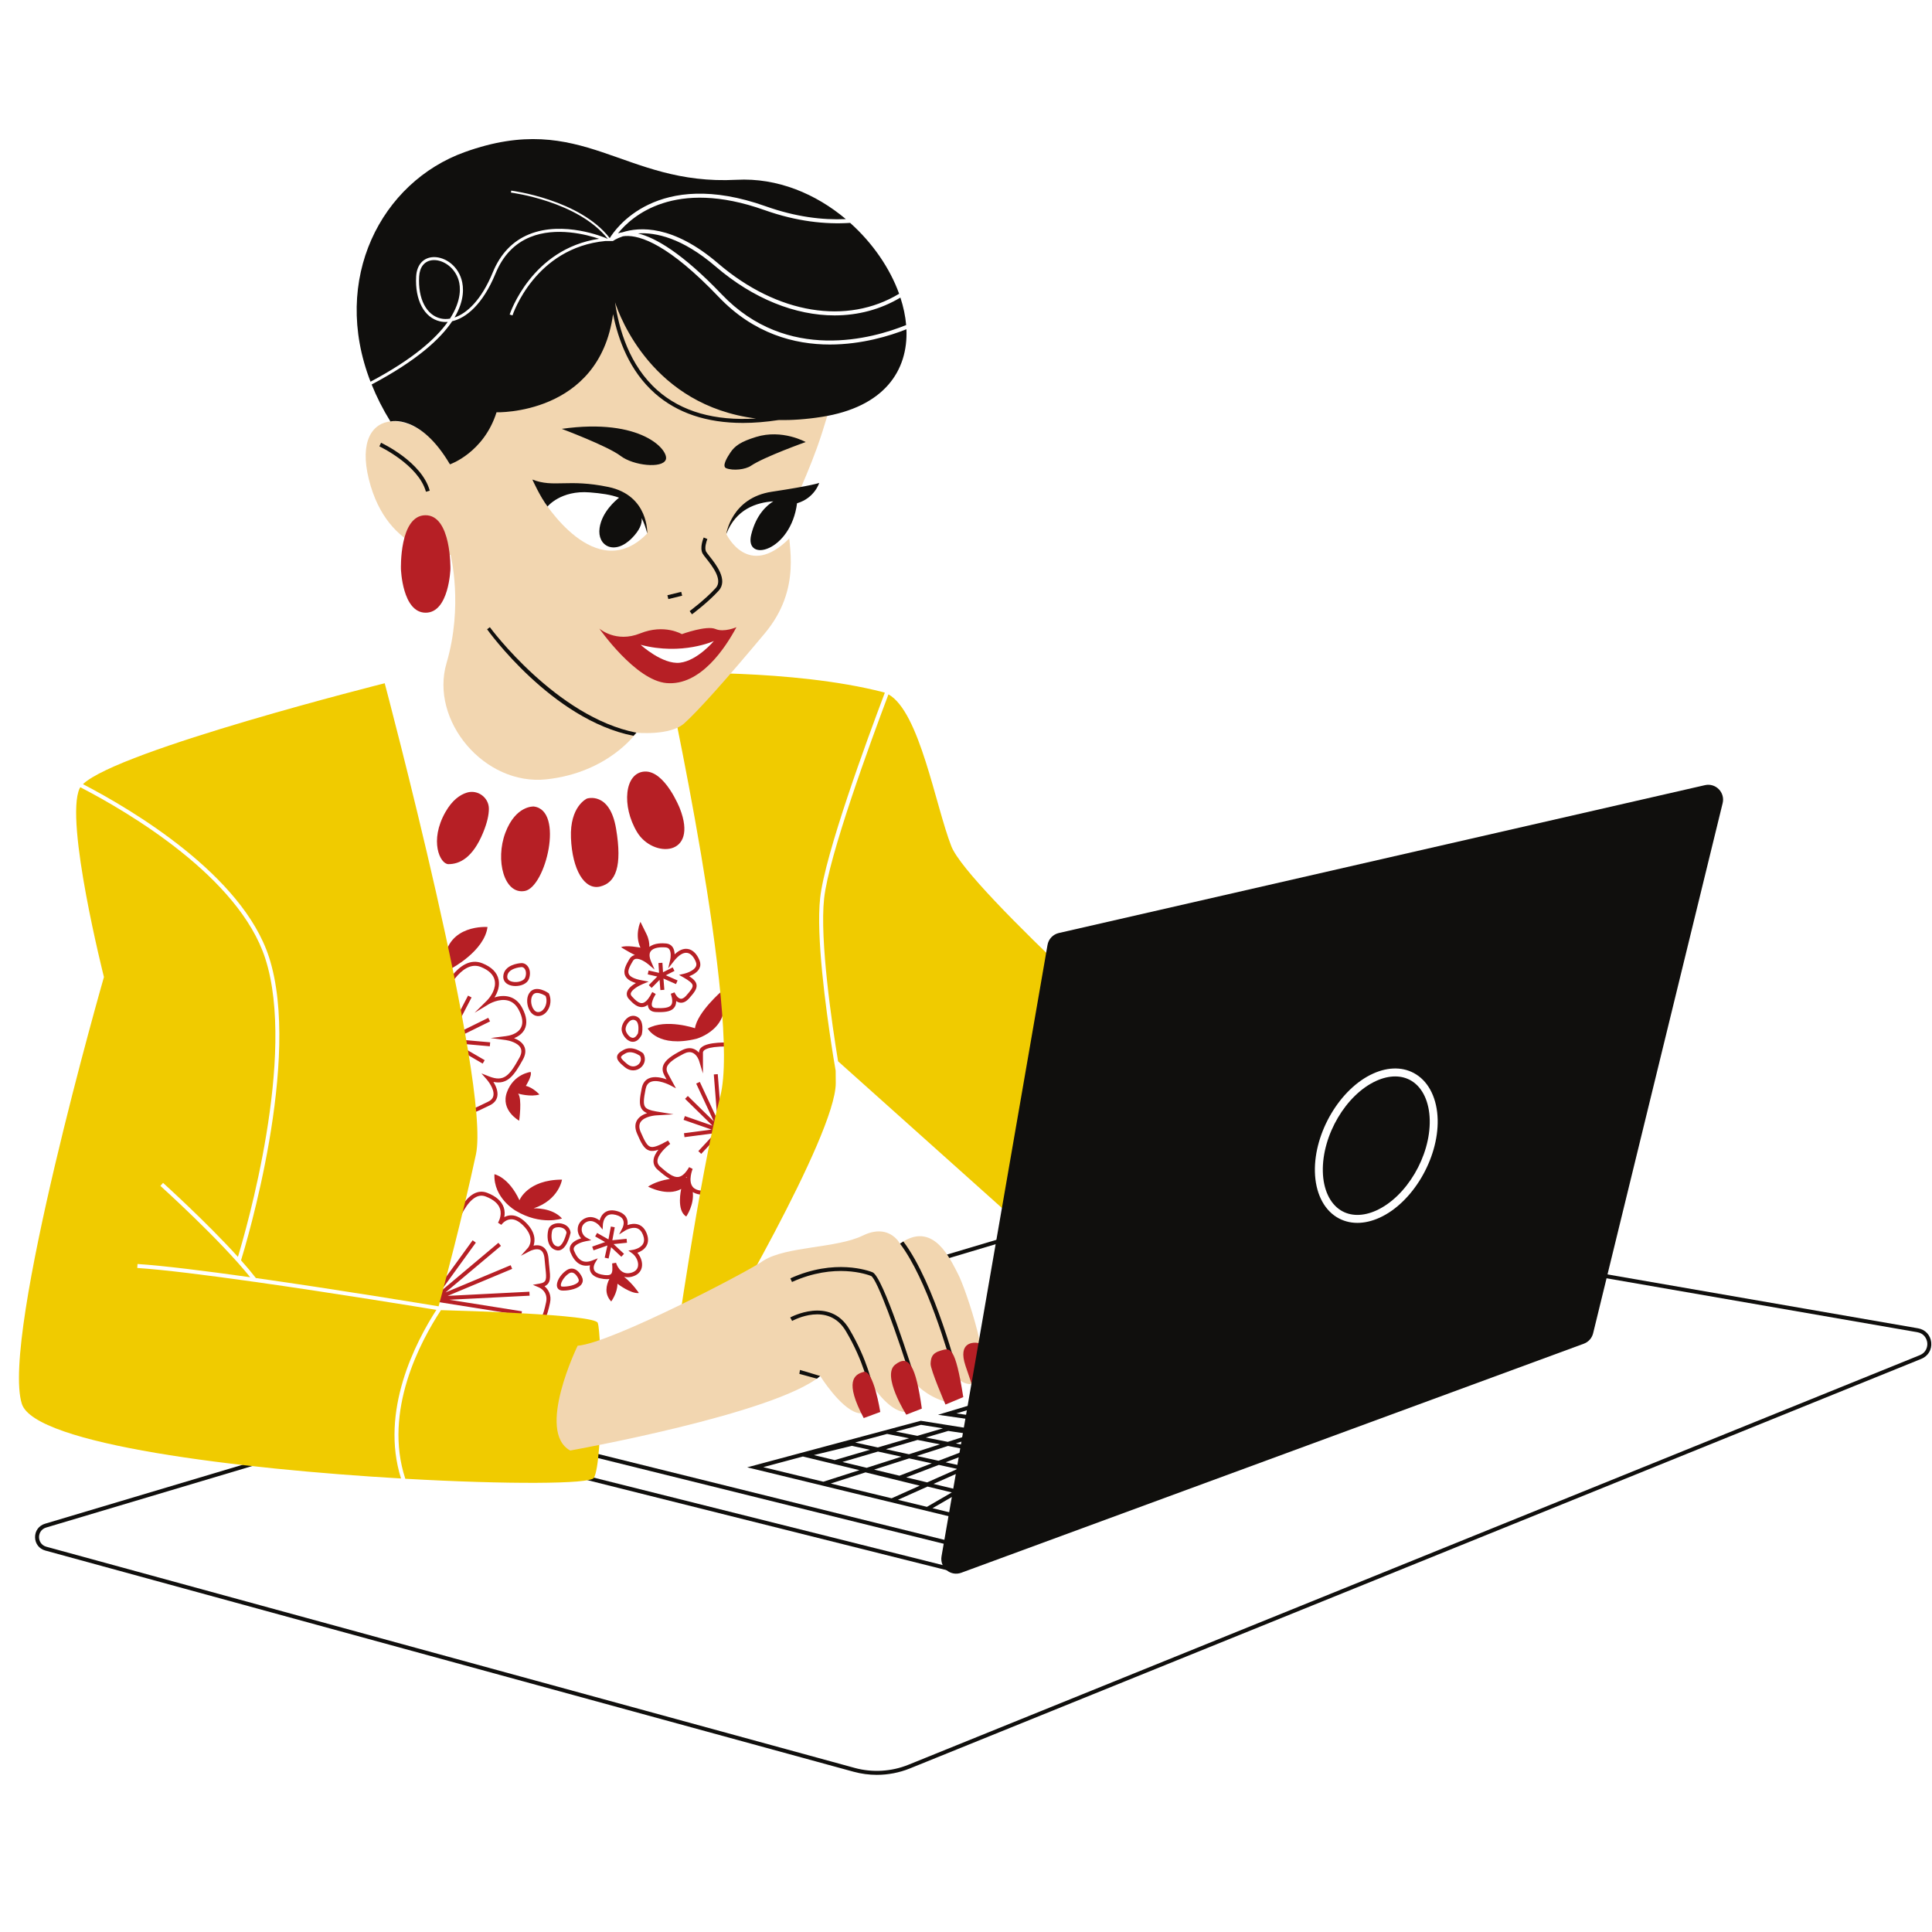
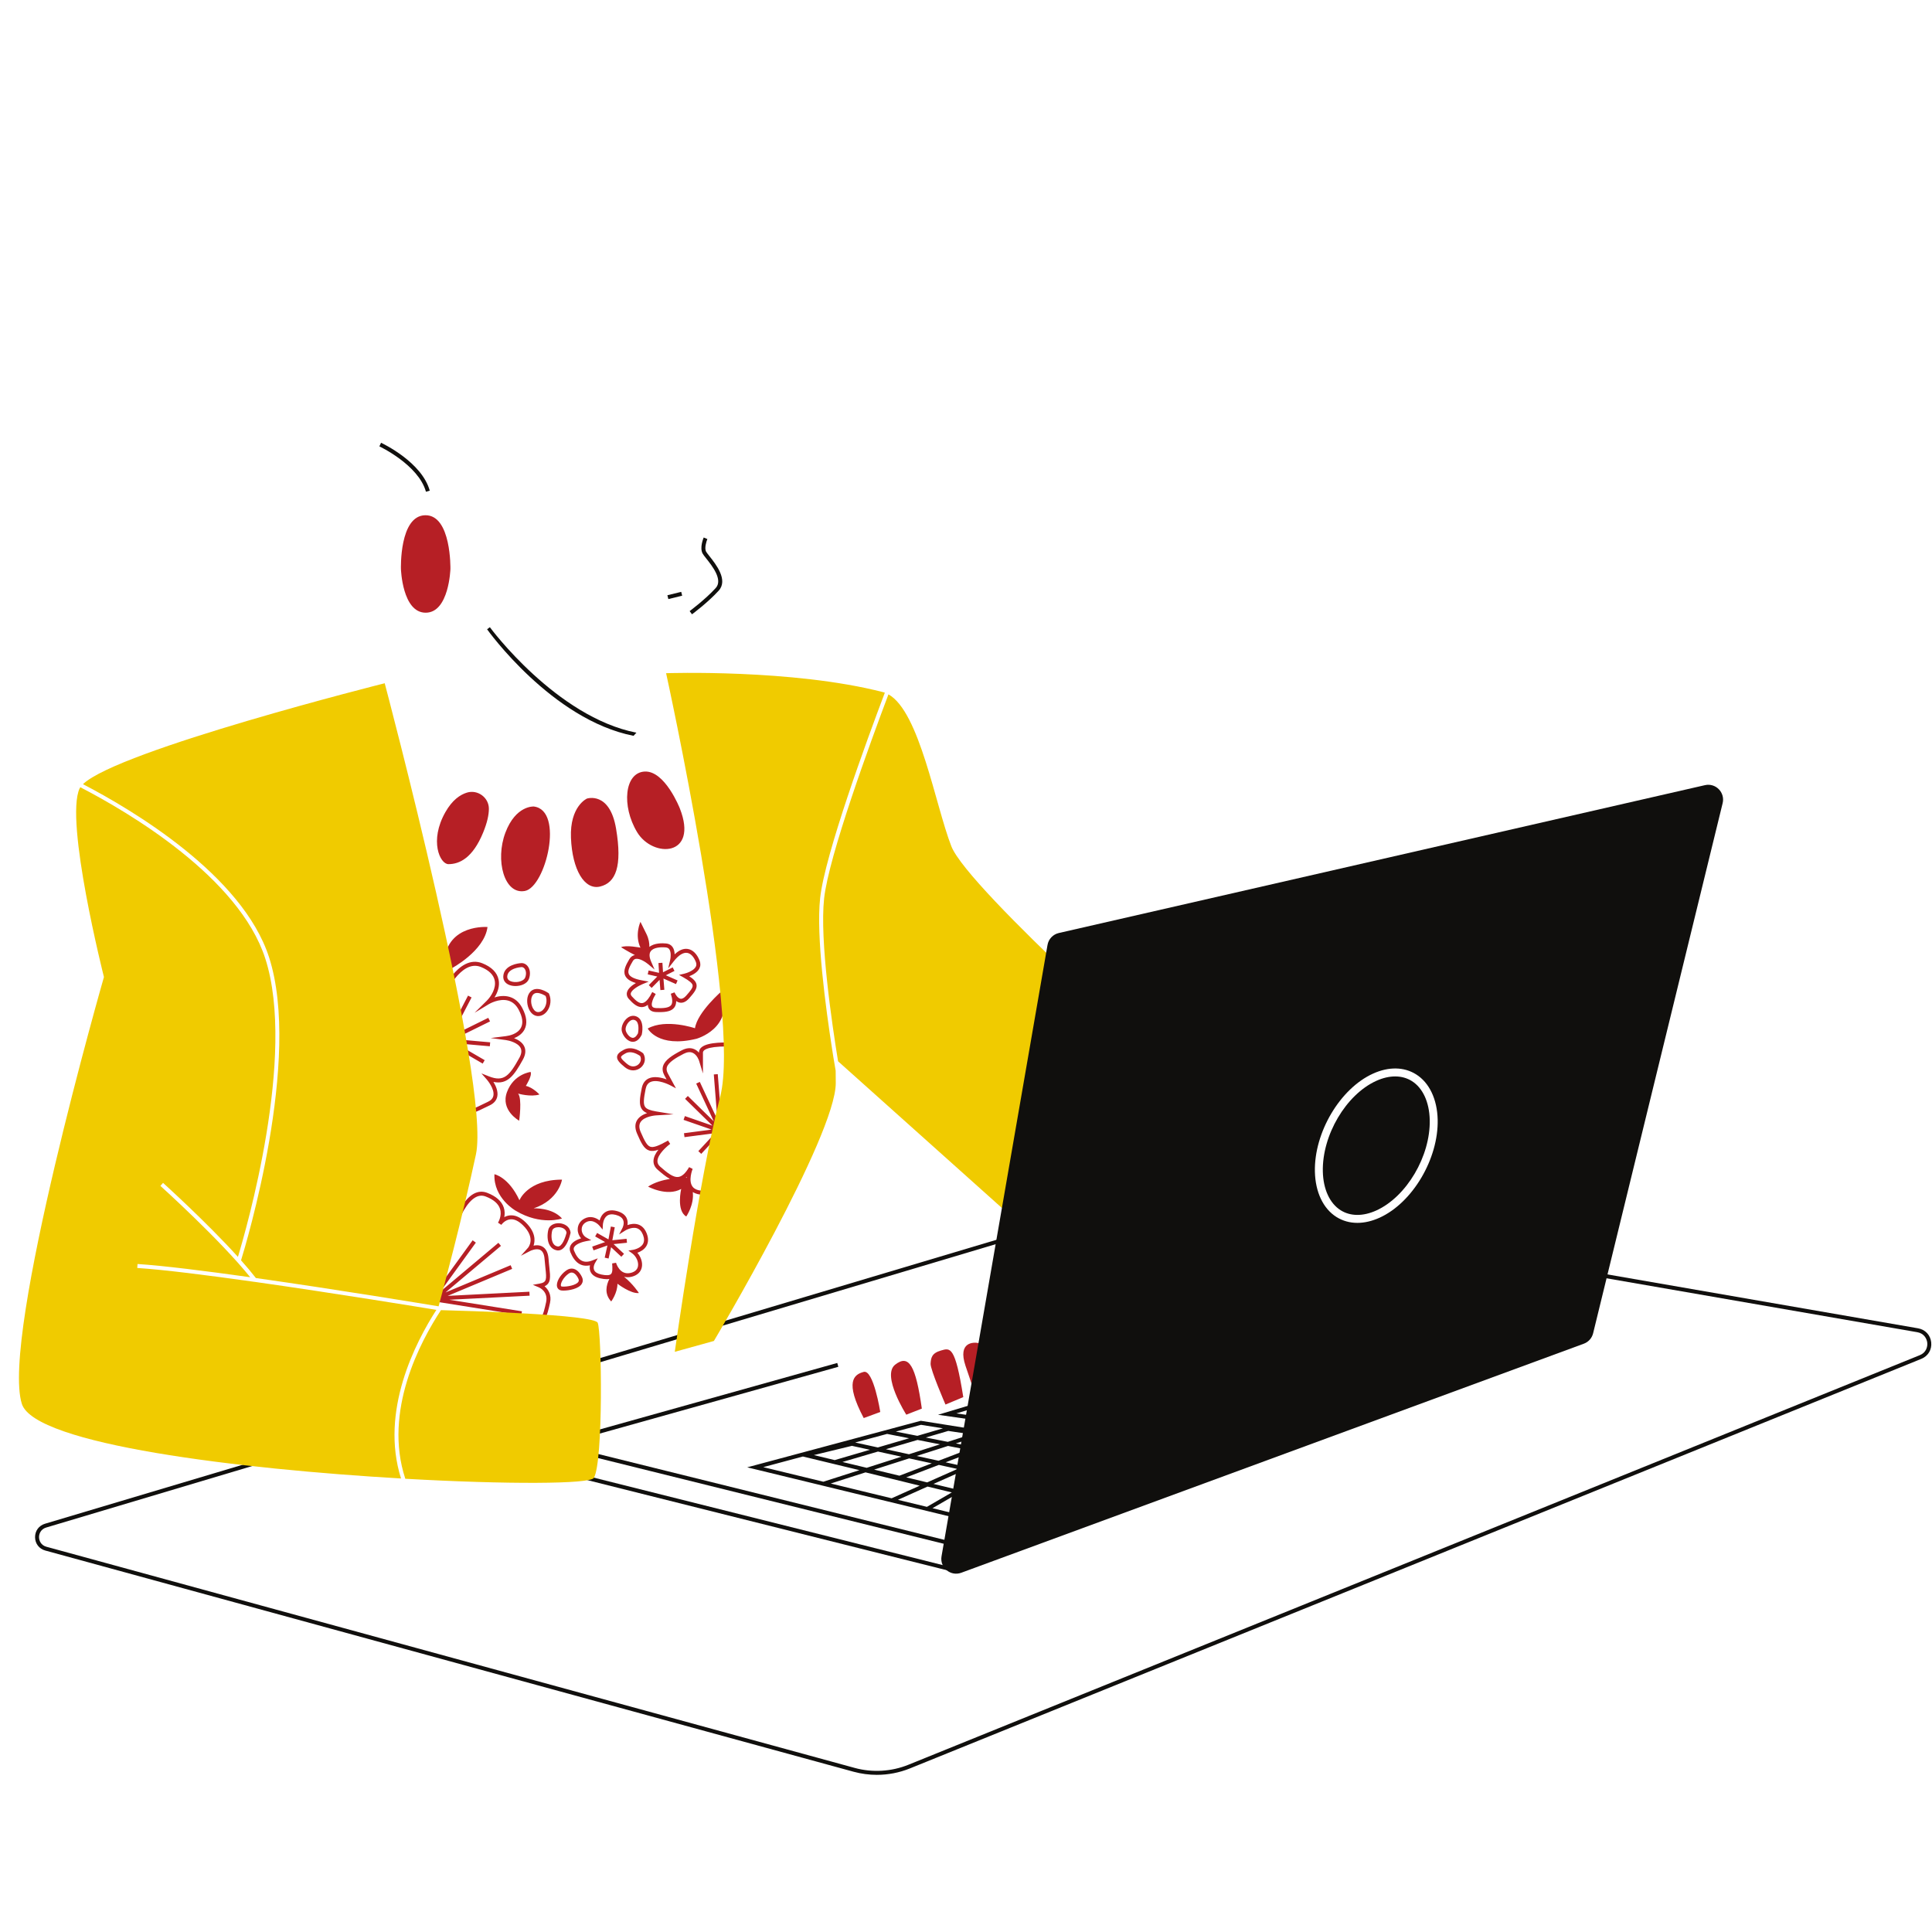
<svg xmlns="http://www.w3.org/2000/svg" width="810pt" height="810pt" viewBox="0 0 810 810">
  <defs>
    <clipPath id="clip1">
      <path d="M 14.609 500 L 809.707 500 L 809.707 744.078 L 14.609 744.078 Z M 14.609 500 " />
    </clipPath>
  </defs>
  <g id="surface1">
    <rect x="0" y="0" width="810" height="810" style="fill:rgb(100%,100%,100%);fill-opacity:1;stroke:none;" />
    <rect x="0" y="0" width="810" height="810" style="fill:rgb(100%,100%,100%);fill-opacity:1;stroke:none;" />
    <rect x="0" y="0" width="810" height="810" style="fill:rgb(100%,100%,100%);fill-opacity:1;stroke:none;" />
    <path style=" stroke:none;fill-rule:nonzero;fill:rgb(71.37%,12.16%,14.51%);fill-opacity:1;" d="M 223.168 422.148 C 223.422 422.773 224.156 424.23 225.469 424.32 C 226.457 424.375 227.406 423.84 228.121 422.82 C 228.996 421.562 229.516 419.484 228.762 417.566 C 228.219 417.227 226.621 416.297 225.195 416.297 C 224.566 416.297 223.969 416.477 223.512 416.984 C 222.559 418.066 222.406 420.289 223.168 422.148 Z M 222.27 415.879 C 224.938 412.887 229.711 416.188 229.91 416.328 L 230.098 416.465 L 230.191 416.672 C 231.199 418.93 230.926 421.715 229.488 423.77 C 228.492 425.191 227.102 425.992 225.633 425.992 C 225.543 425.992 225.449 425.992 225.359 425.988 C 223.773 425.875 222.414 424.707 221.629 422.781 C 220.797 420.746 220.641 417.715 222.27 415.879 Z M 212.66 409.375 C 212.57 410.898 213.98 411.426 214.84 411.605 C 217.07 412.09 219.676 411.23 220.191 409.844 C 220.84 408.109 220.457 406.75 219.879 406.059 C 219.676 405.82 219.273 405.449 218.715 405.449 C 218.637 405.449 218.559 405.457 218.473 405.469 L 218.383 405.48 C 218.332 405.48 212.891 405.879 212.66 409.375 Z M 211.004 409.277 C 211.309 404.465 217.57 403.867 218.234 403.816 C 219.309 403.648 220.398 404.082 221.16 404.992 C 222.27 406.328 222.5 408.414 221.75 410.43 C 221.023 412.387 218.531 413.402 216.133 413.402 C 215.574 413.402 215.016 413.352 214.496 413.238 C 212.18 412.746 210.879 411.262 211.004 409.277 Z M 222.465 449.418 C 222.465 449.418 215.359 450.227 212.547 457.871 C 209.734 465.52 217.668 469.859 217.668 469.859 C 217.668 469.859 218.977 460.578 217.215 458.496 C 217.215 458.496 222.473 460.031 226.16 458.867 C 226.16 458.867 223.391 455.855 220.457 455.27 C 220.457 455.27 223.184 451.023 222.465 449.418 Z M 189.199 406.066 C 189.199 406.066 203.066 398.781 204.391 388.656 C 204.391 388.656 187.656 387.305 186.273 402.906 C 184.895 418.508 189.199 406.066 189.199 406.066 Z M 186.543 435.312 L 186.895 435.344 L 196.23 417.414 L 197.707 418.184 L 189.289 434.352 L 204.711 426.734 L 205.453 428.23 L 190.398 435.656 L 205.512 436.996 L 205.359 438.656 L 191.02 437.387 L 203.207 444.48 L 202.371 445.918 L 189.918 438.668 L 196.562 449.094 L 195.164 449.984 L 187.07 437.301 L 186.715 437.477 C 187.598 448.418 189.133 459.641 191.621 462.113 C 195.766 466.23 197.305 465.477 201.883 463.227 C 202.668 462.84 203.527 462.418 204.484 461.977 C 205.84 461.359 206.609 460.527 206.844 459.426 C 207.473 456.48 204.137 452.652 204.105 452.613 L 201.832 450.023 L 205.027 451.285 C 211.305 453.75 213.605 450.961 217.746 443.492 C 218.648 441.859 218.82 440.469 218.254 439.344 C 217.156 437.164 213.438 436.23 212.098 436.055 L 205.707 435.207 L 212.102 434.402 C 213.547 434.219 217.043 433.504 218.422 430.852 C 219.418 428.938 219.094 426.414 217.465 423.348 C 216.387 421.309 214.906 420.023 213.051 419.504 C 209.234 418.441 205.047 420.941 205.004 420.965 L 198.965 424.613 L 203.988 419.66 C 205.973 417.707 208.059 414.285 207.414 411.082 C 206.926 408.66 204.965 406.75 201.598 405.402 C 193.246 402.074 186.473 416.965 185.727 418.672 C 185.816 422.586 186.062 428.789 186.543 435.312 Z M 183.73 435.066 L 184.836 435.164 C 184.27 427.156 184.094 420.18 184.062 418.527 L 184.055 418.352 L 184.125 418.188 C 184.438 417.434 191.883 399.719 202.215 403.855 C 206.141 405.422 208.438 407.746 209.039 410.75 C 209.574 413.375 208.688 416.016 207.316 418.176 C 209.055 417.641 211.297 417.293 213.496 417.902 C 215.809 418.539 217.637 420.113 218.938 422.566 C 220.836 426.148 221.16 429.191 219.906 431.617 C 219.074 433.211 217.543 434.469 215.527 435.254 C 217.129 435.879 218.891 436.914 219.742 438.598 C 220.566 440.242 220.387 442.16 219.195 444.301 C 215.594 450.805 212.812 454.867 206.863 453.586 C 207.871 455.227 208.938 457.594 208.477 459.773 C 208.129 461.398 207.02 462.645 205.18 463.492 C 204.234 463.926 203.391 464.344 202.609 464.723 C 200.328 465.848 198.547 466.719 196.734 466.719 C 194.875 466.719 192.969 465.801 190.453 463.297 C 187.32 460.188 185.707 447.043 184.879 435.734 Z M 275.57 409.414 L 272.016 413.012 L 273.199 414.184 L 276.527 410.812 L 276.867 415.105 L 278.531 414.977 L 278.16 410.262 L 283.414 412.582 L 284.082 411.062 L 279.16 408.891 L 282.777 407.062 L 282.027 405.578 L 277.973 407.629 L 277.723 403.652 L 276.066 403.75 L 276.301 407.629 L 276.281 407.613 L 276.301 407.875 L 271.93 406.879 L 271.562 408.5 Z M 274.43 406.488 L 271.723 404.215 C 270.871 403.496 268.285 401.715 266.562 402.008 C 266.016 402.105 265.613 402.406 265.301 402.953 C 264.129 404.969 262.977 406.957 263.629 408.367 C 264.18 409.57 266.055 410.461 269.18 411.027 L 271.977 411.535 L 269.352 412.621 C 267.641 413.324 264.801 414.988 264.469 416.457 C 264.41 416.73 264.391 417.16 264.902 417.727 C 266.566 419.555 267.938 420.711 269.293 420.551 C 270.34 420.406 271.445 419.391 272.582 417.539 C 272.984 416.691 273.383 416.074 273.484 415.914 L 274.922 416.738 C 274.629 417.324 274.336 417.855 274.043 418.34 C 273.445 419.625 273.012 421.109 273.426 421.91 C 273.66 422.363 274.246 422.609 275.168 422.645 C 277.836 422.742 280.434 422.648 281.379 421.395 C 282.035 420.523 281.988 418.918 281.234 416.629 L 282.797 416.051 C 283.074 416.719 284.062 418.516 285.305 418.723 C 286.02 418.84 286.82 418.41 287.68 417.449 C 289.598 415.289 290.539 414.02 290.383 413.09 C 290.238 412.219 289.09 411.238 286.547 409.785 L 284.668 408.727 L 286.77 408.25 C 287.84 408.012 290.805 407.016 291.695 405.344 C 292.027 404.727 292.043 404.062 291.75 403.32 C 290.883 401.105 289.543 399.707 288.082 399.492 C 286.398 399.258 284.465 400.48 282.457 403.051 L 280.148 406 L 280.996 402.348 C 281.176 401.539 281.469 399.188 280.605 397.984 C 280.281 397.527 279.805 397.281 279.156 397.215 C 276.82 396.98 273.934 397.281 272.828 398.797 C 272.105 399.785 272.172 401.285 273.023 403.242 Z M 266.176 400.402 C 263.309 398.984 260.379 397.125 260.379 397.125 C 262.426 396.098 268.512 397.312 268.512 397.312 C 265.969 391.934 268.512 386.492 268.512 386.492 C 268.512 386.492 268.512 386.492 271.008 391.551 C 272.023 393.605 272.289 395.492 272.258 397.008 C 274.336 395.297 277.789 395.406 279.316 395.559 C 280.441 395.668 281.352 396.176 281.957 397.012 C 282.602 397.91 282.816 399.074 282.848 400.117 C 284.699 398.348 286.539 397.578 288.32 397.848 C 290.395 398.145 292.211 399.922 293.301 402.711 C 293.77 403.922 293.727 405.07 293.164 406.125 C 292.312 407.73 290.41 408.738 288.965 409.297 C 290.715 410.43 291.809 411.496 292.027 412.816 C 292.32 414.574 290.988 416.23 288.922 418.555 C 287.652 419.977 286.344 420.59 285.02 420.359 C 284.445 420.262 283.941 420.016 283.496 419.699 C 283.496 420.797 283.238 421.695 282.703 422.398 C 281.559 423.926 279.402 424.336 276.504 424.336 C 276.055 424.336 275.59 424.328 275.109 424.309 C 273.543 424.258 272.477 423.703 271.945 422.676 C 271.723 422.246 271.625 421.773 271.605 421.277 C 270.93 421.797 270.242 422.105 269.512 422.195 C 267.23 422.527 265.301 420.633 263.676 418.852 C 262.711 417.797 262.691 416.77 262.844 416.094 C 263.219 414.422 265.066 413.031 266.602 412.141 C 264.219 411.438 262.746 410.422 262.121 409.07 C 261.105 406.871 262.543 404.387 263.812 402.203 C 264.395 401.188 265.203 400.598 266.176 400.402 Z M 260.363 443.176 C 260.293 443.938 262.379 445.621 263.062 446.172 C 264.844 447.609 266.621 447.148 267.594 446.309 C 268.52 445.527 269.09 444.133 268.375 442.719 C 267.887 442.367 266.059 441.152 264.141 441.152 C 263.523 441.152 262.902 441.277 262.301 441.602 C 261.055 442.27 260.398 442.805 260.363 443.176 Z M 258.707 443.02 C 258.816 441.824 259.91 440.996 261.516 440.133 C 265.227 438.137 269.371 441.367 269.539 441.512 L 269.746 441.75 C 270.871 443.734 270.441 446.074 268.676 447.578 C 267.84 448.285 266.703 448.762 265.461 448.762 C 264.352 448.762 263.152 448.383 262.016 447.469 C 259.824 445.699 258.578 444.398 258.707 443.02 Z M 266.273 427.734 C 266.016 427.605 265.742 427.547 265.469 427.547 C 265.027 427.547 264.578 427.711 264.121 428.043 C 262.992 428.875 262.133 430.637 262.297 431.809 C 262.445 432.945 263.754 434.871 265.07 435.098 C 265.922 435.246 266.738 434.621 267.473 433.246 C 267.594 432.574 268.258 428.652 266.273 427.734 Z M 269.078 433.711 L 269.004 433.906 C 267.816 436.203 266.43 436.781 265.34 436.781 C 265.145 436.781 264.961 436.762 264.785 436.738 C 262.562 436.348 260.879 433.73 260.645 432.027 C 260.402 430.246 261.504 427.906 263.141 426.703 C 264.355 425.805 265.723 425.637 266.984 426.219 C 270.383 427.812 269.129 433.473 269.078 433.711 Z M 271.562 431.207 C 271.562 431.207 275.824 439.453 291.969 435.516 C 291.969 435.516 307.691 431.234 302.75 415.391 C 302.75 415.391 292.379 424.309 291.371 431.09 C 291.371 431.09 279.238 426.949 271.562 431.207 Z M 302.742 473.344 L 300.922 450.336 L 299.266 450.465 L 300.762 469.418 L 293.395 453.594 L 291.887 454.297 L 299.27 470.156 L 288.379 459.492 L 287.215 460.684 L 298.719 471.945 L 287.141 467.926 L 286.594 469.508 L 298.355 473.586 L 286.762 475.102 L 286.977 476.754 L 299.773 475.074 L 292.777 482.625 L 293.996 483.758 L 301.98 475.145 L 304.637 477.746 L 303.191 474.633 L 305.559 474.32 Z M 307.93 456.512 L 307.918 456.391 C 307.812 447.148 306.391 438.719 304.926 438.719 C 295.707 438.719 294.715 440.516 294.715 441.289 L 294.715 450.055 L 293.082 444.723 C 293.074 444.695 292.289 442.18 290.363 441.375 C 289.305 440.926 288.043 441.074 286.613 441.816 C 283.336 443.512 280.223 445.375 279.59 447.43 C 279.352 448.227 279.48 449.082 279.992 450.031 L 283.395 456.285 L 280.957 454.992 C 280.902 454.965 275.676 452.227 272.66 453.66 C 271.621 454.152 270.977 455.098 270.684 456.547 C 269.875 460.578 269.625 462.848 270.461 464.062 C 271.086 464.969 272.473 465.535 275.105 465.977 L 282.387 467.191 L 275.02 467.629 C 274.969 467.629 270.09 467.945 268.523 470.496 C 267.867 471.57 267.898 472.961 268.621 474.625 C 270.305 478.5 271.289 480.309 272.641 480.766 C 273.953 481.199 275.969 480.504 280.086 478.184 L 280.98 479.582 C 279.539 480.629 275.766 483.938 275.637 486.691 C 275.598 487.621 275.977 488.414 276.789 489.121 C 279.562 491.535 282.184 493.797 284.512 493.426 C 286.008 493.18 287.449 491.84 288.914 489.328 L 290.395 490.07 C 290.375 490.117 288.34 495.094 290.473 497.648 C 291.879 499.324 294.973 499.691 299.441 498.715 C 314.012 495.52 307.996 456.902 307.93 456.512 Z M 287.859 493.895 C 287.867 493.727 287.879 493.562 287.895 493.406 C 287.777 493.52 287.66 493.602 287.535 493.699 C 287.645 493.707 287.719 493.707 287.719 493.707 C 287.77 493.766 287.809 493.832 287.859 493.895 Z M 299.797 500.34 C 298.043 500.723 296.477 500.918 295.098 500.918 C 293.172 500.918 291.633 500.523 290.453 499.781 C 291.078 505.191 287.719 510.016 287.719 510.016 C 283.473 507.559 285.59 498.48 285.59 498.48 C 279.641 501.805 271.711 497.492 271.711 497.492 C 274.41 495.703 277.855 494.762 280.863 494.258 C 279.156 493.363 277.453 491.906 275.695 490.375 C 274.492 489.328 273.914 488.062 273.98 486.617 C 274.051 485 274.953 483.391 276.047 482.02 C 274.492 482.574 273.23 482.715 272.113 482.34 C 269.98 481.625 268.797 479.199 267.102 475.289 C 266.145 473.09 266.152 471.184 267.105 469.625 C 268.043 468.102 269.727 467.211 271.293 466.691 C 270.273 466.254 269.578 465.715 269.098 465.012 C 267.797 463.129 268.238 460.305 269.051 456.223 C 269.449 454.242 270.422 452.871 271.949 452.148 C 274.285 451.051 277.379 451.785 279.461 452.535 L 278.531 450.828 C 277.801 449.484 277.621 448.176 277.996 446.941 C 278.766 444.441 281.691 442.5 285.844 440.34 C 287.742 439.359 289.484 439.188 291.02 439.84 C 291.852 440.195 292.523 440.75 293.047 441.348 L 293.047 441.289 C 293.047 437.496 299.828 437.055 304.926 437.055 C 308.918 437.055 309.516 450.473 309.582 456.312 C 309.961 458.688 315.727 496.848 299.797 500.34 Z M 233.781 522.574 C 235.586 522.902 237.043 518.895 237.531 516.789 C 237.277 515.238 235.723 514.594 234.438 514.52 C 234.34 514.512 234.246 514.504 234.148 514.504 C 233 514.504 231.75 514.941 231.504 515.961 C 230.996 518.051 231.191 520.188 232.004 521.41 C 232.434 522.066 233.02 522.453 233.781 522.574 Z M 233.508 524.223 C 232.297 524.02 231.297 523.363 230.613 522.328 C 229.34 520.398 229.402 517.574 229.887 515.57 C 230.309 513.828 232.238 512.711 234.539 512.852 C 236.66 512.988 238.922 514.238 239.203 516.73 L 239.223 516.867 L 239.188 517 C 239.02 517.777 237.492 524.262 234 524.262 C 233.84 524.262 233.676 524.246 233.508 524.223 Z M 242.375 535.883 L 242.344 535.824 C 242.102 535.297 241.219 533.871 240.105 533.578 C 239.969 533.539 239.824 533.52 239.676 533.52 C 239.262 533.52 238.832 533.676 238.371 534 C 236.141 535.562 234.91 538.113 235.172 539.066 C 235.203 539.184 235.254 539.359 235.691 539.398 C 237.809 539.555 241.594 538.809 242.48 537.41 C 242.652 537.145 242.828 536.688 242.375 535.883 Z M 243.836 535.09 C 244.645 536.531 244.312 537.637 243.883 538.309 C 242.582 540.348 238.57 541.086 236.242 541.086 C 235.996 541.086 235.762 541.07 235.562 541.059 C 234.539 540.973 233.812 540.406 233.566 539.504 C 233.051 537.605 234.812 534.457 237.414 532.637 C 238.449 531.914 239.5 531.688 240.547 531.965 C 242.531 532.508 243.68 534.77 243.836 535.09 Z M 262.699 519.371 L 256.73 519.98 L 257.738 514.539 L 256.105 514.23 L 255.098 519.621 L 250.34 516.93 L 249.52 518.379 L 253.699 520.742 L 248.285 522.648 L 248.836 524.215 L 254.664 522.172 L 253.523 527.285 L 255.152 527.641 L 256.203 522.902 L 260.496 526.898 L 261.625 525.676 L 257.25 521.602 L 262.867 521.027 Z M 269.59 517.75 C 269.012 516.262 268.16 515.324 267.043 514.953 C 264.859 514.238 262.199 515.871 262.172 515.883 L 259.559 517.547 L 260.988 514.797 C 260.996 514.777 261.918 512.977 261.23 511.449 C 260.789 510.453 259.742 509.742 258.121 509.328 C 256.594 508.945 255.379 509.074 254.488 509.727 C 252.914 510.883 252.77 513.355 252.766 513.379 L 252.652 515.5 L 251.297 513.875 C 251.191 513.75 248.715 510.852 245.82 512.359 C 244.137 513.242 243.875 514.652 243.871 515.422 C 243.855 516.812 244.645 518.191 245.832 518.844 L 247.887 519.973 L 245.578 520.398 C 244.5 520.594 241.512 521.426 240.711 522.887 C 240.465 523.336 240.449 523.805 240.676 524.363 C 242.406 528.598 244.773 529.852 248.391 528.434 L 250.617 527.559 L 249.41 529.633 C 249.402 529.645 248.52 531.211 249.105 532.508 C 249.492 533.383 250.508 534.008 252.109 534.348 C 254.145 534.781 255.488 534.73 256.113 534.191 C 256.914 533.488 256.781 531.648 256.645 529.695 L 258.277 529.418 C 258.336 529.637 259.84 534.836 264.492 533.652 C 266.203 533.207 267.211 532.285 267.473 530.914 C 267.816 529.105 266.758 526.723 265.059 525.488 L 263.441 524.312 L 265.418 523.992 C 265.449 523.988 268.461 523.484 269.59 521.508 C 270.164 520.508 270.164 519.246 269.59 517.75 Z M 258.367 533.117 C 258.355 533.105 258.348 533.09 258.336 533.078 C 258.336 533.086 258.336 533.09 258.336 533.098 C 258.344 533.105 258.355 533.109 258.367 533.117 Z M 271.145 517.152 C 271.91 519.141 271.871 520.891 271.027 522.348 C 270.117 523.934 268.453 524.793 267.219 525.23 C 268.695 526.914 269.48 529.266 269.102 531.227 C 268.727 533.234 267.23 534.664 264.902 535.262 C 263.668 535.574 262.582 535.543 261.633 535.289 C 265.441 538.348 267.859 542.105 267.859 542.105 C 264.461 542.527 258.871 538.211 258.871 538.211 C 258.871 542.137 256.254 545.648 256.254 545.648 C 253.289 542.477 254.164 538.801 255.48 536.199 C 255.152 536.258 254.805 536.305 254.414 536.305 C 253.656 536.305 252.777 536.195 251.762 535.973 C 249.605 535.516 248.195 534.574 247.574 533.168 C 247.16 532.234 247.191 531.27 247.355 530.488 C 243.707 531.27 240.945 529.422 239.137 524.988 C 238.727 523.973 238.766 522.973 239.254 522.082 C 240.105 520.535 242.141 519.641 243.621 519.176 C 242.719 518.16 242.191 516.809 242.207 515.402 C 242.227 513.469 243.258 511.824 245.047 510.891 C 247.512 509.594 249.879 510.531 251.391 511.688 C 251.684 510.629 252.285 509.281 253.492 508.391 C 254.801 507.422 256.488 507.195 258.531 507.715 C 260.676 508.27 262.102 509.297 262.758 510.777 C 263.191 511.766 263.207 512.789 263.074 513.625 C 264.293 513.191 265.961 512.848 267.57 513.375 C 269.176 513.906 270.379 515.176 271.145 517.152 Z M 235.625 494.566 C 221.172 494.566 217.777 503.207 217.777 503.207 C 213.242 493.434 207.293 492.301 207.293 492.301 C 206.867 502.363 216.219 507.605 216.219 507.605 C 226.844 513.977 235.625 510.863 235.625 510.863 C 231.516 506.188 223.727 506.609 223.727 506.609 C 234.352 503.07 235.625 494.566 235.625 494.566 Z M 222.039 543.219 L 221.953 541.559 L 187.684 543.301 L 214.73 531.98 L 214.094 530.445 L 186.777 541.871 L 210.027 522.34 L 208.957 521.059 L 184.625 541.508 L 199.504 520.977 L 198.156 520 L 182.285 541.902 L 183.633 542.879 L 184.398 541.824 L 185.043 542.598 L 181.922 543.898 L 179.699 543.551 L 179.477 544.926 L 178.234 545.449 L 180.336 545.336 L 218.559 551.426 L 218.824 549.777 L 188.363 544.926 Z M 230.594 546.246 C 229.52 551.145 228.219 557.07 221.824 557.07 C 221.418 557.07 220.996 557.043 220.555 557 L 220.738 555.34 C 226.77 556.004 227.816 551.137 228.949 545.98 C 229.938 541.473 226.145 539.824 225.984 539.758 L 223.391 538.66 L 226.164 538.172 C 229.223 537.625 229.215 536.559 228.668 531.574 C 228.551 530.484 228.422 529.246 228.312 527.855 C 228.168 525.918 227.59 524.656 226.594 524.098 C 224.918 523.168 222.402 524.41 222.375 524.422 L 218.391 526.484 L 221.375 523.129 C 221.512 522.973 224.77 519.082 219.215 513.66 C 217.371 511.863 215.586 511.031 213.91 511.215 C 211.594 511.461 210.199 513.508 210.184 513.527 L 208.793 512.617 C 208.812 512.586 210.602 509.727 209.625 506.777 C 208.91 504.621 206.895 502.891 203.633 501.641 C 202.195 501.094 200.824 501.191 199.43 501.945 C 192.117 505.906 187.785 525.645 187.746 525.84 L 186.117 525.488 C 186.297 524.648 190.652 504.809 198.637 500.484 C 200.457 499.496 202.336 499.363 204.23 500.086 C 207.988 501.523 210.336 503.605 211.211 506.27 C 211.688 507.715 211.648 509.113 211.422 510.285 C 212.082 509.934 212.855 509.652 213.734 509.562 C 215.926 509.34 218.164 510.309 220.379 512.469 C 224.586 516.586 224.418 520.145 223.695 522.238 C 224.809 522.004 226.191 521.965 227.406 522.648 C 228.922 523.484 229.781 525.203 229.977 527.734 C 230.074 529.105 230.211 530.32 230.328 531.395 C 230.762 535.387 231.047 538.039 228.305 539.27 C 229.859 540.582 231.336 542.906 230.594 546.246 " />
    <g clip-path="url(#clip1)" clip-rule="nonzero">
      <path style=" stroke:none;fill-rule:nonzero;fill:rgb(6.27%,5.879%,5.099%);fill-opacity:1;" d="M 805.523 569.707 L 381.457 741.43 C 377.059 743.211 372.336 744.113 367.609 744.113 C 364.348 744.113 361.082 743.68 357.918 742.82 L 19.004 650.074 C 16.414 649.371 14.73 647.18 14.699 644.5 C 14.668 641.824 16.305 639.598 18.871 638.832 L 161.824 596.176 C 162.168 596.656 162.516 597.129 162.867 597.598 L 19.348 640.43 C 17.117 641.094 16.344 643.031 16.363 644.48 C 16.375 645.938 17.195 647.859 19.438 648.477 L 358.359 741.215 C 365.75 743.23 373.734 742.762 380.836 739.887 L 804.902 568.156 C 807.496 567.109 808.195 564.703 808.016 562.961 C 807.824 561.219 806.629 559.02 803.867 558.539 L 481.305 502.57 L 174.809 594.035 C 174.316 593.586 173.801 593.164 173.27 592.762 L 481.199 500.859 L 481.395 500.898 L 804.152 556.902 C 807.176 557.422 809.34 559.734 809.668 562.785 C 809.992 565.836 808.367 568.555 805.523 569.707 " />
    </g>
-     <path style=" stroke:none;fill-rule:nonzero;fill:rgb(100%,100%,100%);fill-opacity:1;" d="M 399.051 657.133 L 235.41 617.832 L 233.355 599.672 L 501.688 527.793 L 660.191 541.82 L 660.191 556.164 L 399.051 657.133 " />
    <path style=" stroke:none;fill-rule:nonzero;fill:rgb(6.27%,5.879%,5.099%);fill-opacity:1;" d="M 403.895 647.566 L 237.867 606.391 L 237.465 608.012 L 403.5 649.176 Z M 399.918 659.062 L 231.398 616.824 L 231.398 604.914 L 232.004 604.746 L 351.023 571.43 L 351.473 573.035 L 233.062 606.176 L 233.062 615.523 L 400.32 657.449 L 399.918 659.062 " />
    <path style=" stroke:none;fill-rule:nonzero;fill:rgb(6.27%,5.879%,5.099%);fill-opacity:1;" d="M 400.605 634.668 L 390.957 632.32 L 401.398 626.273 L 411.047 628.594 L 411.426 628.684 L 424.332 619.191 L 406.723 615.328 L 428.383 605.715 L 414.781 604.297 L 408.504 606.699 L 400.742 605.164 L 412.141 601.516 L 461.266 609.344 Z M 348.293 621.973 L 362.875 617.297 L 385.602 622.883 L 373.824 628.164 Z M 336.609 610.652 L 349.926 613.859 L 349.938 613.898 L 350.004 613.879 L 360.32 616.367 L 345.188 621.219 L 319.992 615.105 Z M 386.141 597.363 L 395.34 598.836 L 384.605 601.98 L 375.562 600.199 Z M 388.141 602.684 L 397.559 599.922 L 407.191 601.352 L 397.363 604.5 Z M 381.09 609.707 L 371.414 607.594 L 384.691 603.699 L 394.086 605.547 Z M 393.492 612.426 L 384.324 610.422 L 397.465 606.215 L 405.578 607.816 Z M 388.723 621.5 L 379.949 619.387 L 393.617 614.164 L 401.406 615.867 Z M 366.484 616.141 L 381.172 611.438 L 390.66 613.512 L 377.09 618.695 Z M 368.09 608.57 L 377.93 610.723 L 363.371 615.387 L 353.203 612.941 Z M 358.535 604.773 L 371.922 601.176 L 381.152 602.996 L 368.031 606.852 Z M 341.215 610.047 L 357.176 606.176 L 364.711 607.828 L 349.957 612.152 Z M 376.465 628.809 L 387.102 624.043 L 388.879 623.25 L 399.051 625.707 L 388.617 631.754 Z M 411.391 626.645 L 411.062 626.883 L 403.488 625.055 L 403.508 625.051 Z M 403.215 623.293 L 401.141 624.492 L 391.379 622.145 L 404.148 616.473 L 420.383 620.031 L 411.906 626.266 L 412.141 625.094 Z M 411.582 607.301 L 415 605.996 L 422.004 606.723 L 417.555 608.699 L 417.594 608.484 Z M 415.254 609.723 L 403.973 614.73 L 396.453 613.082 L 408.656 608.422 Z M 386.223 595.695 L 386.051 595.668 L 313.27 615.184 L 371.344 629.277 L 388.871 633.531 L 400.484 636.348 L 400.742 636.41 L 467.312 608.621 L 386.223 595.695 " />
    <path style=" stroke:none;fill-rule:nonzero;fill:rgb(6.27%,5.879%,5.099%);fill-opacity:1;" d="M 400.969 592.578 L 474.875 603.152 L 532.148 582.246 L 461.676 574.316 Z M 475.059 604.855 L 474.848 604.832 L 393.266 593.156 L 461.52 572.621 L 461.691 572.641 L 539.363 581.387 L 475.059 604.855 " />
    <path style=" stroke:none;fill-rule:nonzero;fill:rgb(94.119%,79.61%,0%);fill-opacity:1;" d="M 250.586 554.578 C 249.039 551.086 194.41 549.539 184.875 549.285 C 176.305 562.305 160.578 591.621 169.926 619.977 C 212.602 622.391 247.457 622.242 248.988 619.613 C 252.984 612.805 252.285 558.391 250.586 554.578 Z M 182.961 549.168 C 178.195 548.387 141.051 542.293 106.465 537.383 L 106.41 537.43 C 106.398 537.418 106.379 537.402 106.379 537.383 C 87.035 534.641 68.684 532.324 57.543 531.602 L 57.66 529.938 C 68.5 530.641 86.16 532.852 104.898 535.484 C 92.316 519.797 67.5 497.406 67.25 497.18 L 68.363 495.93 C 68.578 496.125 86.586 512.379 99.754 526.945 C 103.082 515.988 124.387 442.531 111.203 401.812 C 100.168 367.715 53.918 340.543 33.676 330.055 C 33.559 330.223 33.461 330.387 33.379 330.555 C 27.008 344.152 43.578 409.625 43.578 409.625 C 43.578 409.625 0.238 560.523 9.16 588.578 C 14.59 605.645 100.617 615.934 168.133 619.859 C 159.211 591.609 174.223 562.707 182.961 549.168 Z M 398.852 354.793 C 392.148 337.609 385.574 298.41 372.488 291.113 C 365.027 310.91 347.441 358.871 345.512 376.703 C 343.613 394.141 348.84 429.531 351.367 444.949 L 434.258 519.156 L 497.723 454.074 C 497.723 454.074 405.926 372.926 398.852 354.793 Z M 349.387 443.18 C 349.238 442.188 349.066 441.102 348.887 439.988 C 346.207 422.754 342.109 392.391 343.848 376.52 C 345.844 358.227 363.48 310.191 370.973 290.414 C 370.723 290.32 370.477 290.246 370.223 290.184 C 332.273 280.406 279.266 282.242 279.266 282.242 C 279.266 282.242 310.773 425.637 301.969 459.637 C 293.18 493.648 282.906 566.754 282.906 566.754 L 299.305 562.207 C 299.305 562.207 350.398 476.18 350.398 454.074 C 350.398 452.105 350.387 450.395 350.355 448.91 C 350.09 447.395 349.75 445.445 349.387 443.18 Z M 34.789 328.762 C 49.75 314.453 161.293 286.457 161.293 286.457 C 161.293 286.457 205.914 454.258 199.535 484.012 C 193.957 510.062 185.824 540.512 183.887 547.684 C 179.82 547.008 142.133 540.766 107.277 535.824 C 105.469 533.488 103.355 530.977 101.059 528.395 C 103.094 521.82 126.605 443.98 112.789 401.293 C 101.633 366.836 55.398 339.492 34.789 328.762 " />
-     <path style=" stroke:none;fill-rule:nonzero;fill:rgb(94.899%,83.919%,69.019%);fill-opacity:1;" d="M 401.684 534.172 C 398.391 527.895 391.68 512.605 378.727 520.488 C 378.281 520.754 377.816 521.066 377.332 521.398 C 377.332 521.418 377.316 521.418 377.316 521.418 C 377.316 521.418 377.285 521.367 377.215 521.25 C 377.199 521.234 377.18 521.215 377.18 521.195 C 376.934 520.781 376.316 519.836 375.27 518.887 C 375.25 518.867 375.238 518.848 375.219 518.836 C 372.891 516.77 368.559 514.688 361.738 518.016 C 350.688 523.402 329.859 522.418 320.09 528.508 C 315.832 531.906 256.625 563.074 242.18 564.203 C 242.18 564.203 224.605 600.199 239.066 608.141 C 239.066 608.141 324.902 592.824 343.879 576.891 C 343.879 576.891 352.098 590.066 359.191 592.258 C 367.078 594.691 364.789 580.188 364.391 578.66 C 365.191 580.324 372.391 591.559 379.293 591.973 C 386.887 592.434 383.109 579.805 382.738 578.773 C 383.258 579.922 388.492 585.281 395.723 587.445 C 401.184 589.078 401.27 581.535 400.602 578.59 C 400.504 578.055 400.367 577.59 400.215 577.191 C 400.203 577.141 400.203 577.094 400.184 577.043 C 399.98 576.441 399.785 576.008 399.734 575.871 C 399.766 575.941 399.852 576.039 399.969 576.211 C 399.969 576.211 399.969 576.211 399.969 576.223 C 400.32 576.691 400.984 577.492 401.898 578.258 C 403.766 579.84 406.742 581.281 410.449 579.508 C 416.973 576.379 405.078 540.695 401.684 534.172 Z M 353.801 147.918 C 353.801 147.918 348.418 171.438 342.469 187.875 C 336.52 204.309 330.848 213.664 330.57 220.75 C 330.285 227.832 336.52 246.539 320.648 265.52 C 304.789 284.512 292.887 297.828 286.938 303.215 C 280.988 308.594 266.82 307.184 266.82 307.184 C 266.82 307.184 255.207 323.902 229.145 326.73 C 203.078 329.566 180.133 302.078 187.215 277.988 C 194.293 253.906 188.91 232.652 188.91 232.652 C 188.91 232.652 162.566 232.934 154.633 200.91 C 146.703 168.887 176.449 170.305 188.633 194.68 C 188.633 194.68 200.809 188.723 208.184 172.859 C 208.184 172.859 249.262 155.289 255.207 115.895 C 255.207 115.895 263.141 131.199 296.852 139.699 C 330.57 148.199 353.801 147.918 353.801 147.918 " />
-     <path style=" stroke:none;fill-rule:nonzero;fill:rgb(71.37%,12.16%,14.51%);fill-opacity:1;" d="M 299.973 263.711 C 303.551 265.242 308.75 262.957 308.75 262.957 C 304.074 271.691 293.594 287.625 279.43 286.383 C 266.391 285.246 251.27 263.531 251.27 263.531 C 251.27 263.531 258.188 269.664 268.383 265.559 C 278.582 261.449 285.871 265.867 285.871 265.867 C 285.871 265.867 296.164 262.094 299.973 263.711 " />
    <path style=" stroke:none;fill-rule:nonzero;fill:rgb(100%,100%,100%);fill-opacity:1;" d="M 285.066 277.852 C 277.73 278.695 268.598 270.34 268.598 270.34 C 286.02 274.91 299.297 268.746 299.297 268.746 C 299.297 268.746 292.391 277 285.066 277.852 " />
    <path style=" stroke:none;fill-rule:nonzero;fill:rgb(6.27%,5.879%,5.099%);fill-opacity:1;" d="M 180.18 205.723 C 176.855 193.73 160.453 185.957 159.758 185.633 L 159.055 187.141 C 159.219 187.219 175.461 194.914 178.582 206.164 Z M 266.82 307.184 C 233.234 300.602 205.555 263.219 205.379 262.957 L 204.211 263.824 C 204.391 264.09 231.32 301.77 265.617 308.496 Z M 286 249.75 L 285.609 248.137 L 279.812 249.555 L 280.207 251.168 Z M 290.121 257.547 L 289.137 256.207 C 289.199 256.164 295.645 251.383 300.062 246.543 C 303.199 243.109 298.59 237.289 296.105 234.16 C 295.363 233.227 294.832 232.547 294.562 232.047 C 293.277 229.641 294.852 225.777 295.031 225.348 L 296.566 226 C 296.156 226.969 295.258 229.816 296.027 231.266 C 296.227 231.633 296.773 232.328 297.41 233.129 C 300.199 236.645 305.383 243.188 301.293 247.664 C 296.754 252.625 290.395 257.352 290.121 257.547 " />
-     <path style=" stroke:none;fill-rule:nonzero;fill:rgb(6.27%,5.879%,5.099%);fill-opacity:1;" d="M 343.879 576.891 L 335.406 574.355 L 335.133 576 L 342.492 578.012 Z M 365.895 581.41 C 365.816 580.969 363.852 570.277 356 557.121 C 347.82 543.414 331.461 552.27 331.297 552.355 L 332.105 553.812 C 332.715 553.473 347.207 545.629 354.574 557.973 C 362.254 570.855 364.234 581.602 364.254 581.711 Z M 384.496 580.633 C 382.141 573.055 370.191 535.152 365.797 533.398 C 364.23 532.773 349.965 527.523 331.355 535.961 L 332.047 537.48 C 350.023 529.324 363.676 534.348 365.18 534.938 C 367.605 535.914 376.102 559.191 382.902 581.125 Z M 402.199 578.172 L 401.898 578.258 L 400.602 578.59 L 400.586 578.59 C 400.566 578.539 400.449 578.055 400.215 577.191 C 400.203 577.141 400.203 577.094 400.184 577.043 C 400.117 576.789 400.055 576.527 399.969 576.223 C 399.969 576.211 399.969 576.211 399.969 576.211 C 397.57 567.352 388.598 536.266 377.332 521.398 C 377.816 521.066 378.281 520.754 378.727 520.488 C 392.012 538.047 401.73 576.328 402.199 578.172 " />
    <path style=" stroke:none;fill-rule:nonzero;fill:rgb(71.37%,12.16%,14.51%);fill-opacity:1;" d="M 188.84 238.543 C 188.84 238.543 189.277 215.887 178.32 216.016 C 167.371 216.148 168.094 238.543 168.094 238.543 C 168.094 238.543 168.66 256.879 178.465 256.879 C 188.27 256.879 188.84 238.543 188.84 238.543 Z M 414.312 579.785 C 414.312 579.785 413.504 563.781 410.176 563.078 C 408.316 562.676 401.395 562.469 404.793 572.621 C 408.195 582.77 407.953 581.84 407.953 581.84 Z M 204.965 339.125 C 204.996 334.387 200.297 330.926 195.766 332.305 C 192.922 333.168 189.621 335.395 186.719 340.512 C 179.918 352.523 184.469 362.277 187.996 362.297 C 192.668 362.316 198.195 359.676 202.547 349.082 C 204.309 344.805 204.949 341.578 204.965 339.125 Z M 223.801 338.133 C 223.801 338.133 216.25 337.574 211.895 349.082 C 207.539 360.594 211.367 375.215 220.082 373.535 C 228.793 371.859 236.652 339.688 223.801 338.133 Z M 246.074 334.809 C 246.074 334.809 238.844 337.996 239.379 351.281 C 239.91 364.562 245.008 373.277 251.594 371.684 C 258.188 370.09 260.945 363.223 258.289 347.418 C 255.633 331.621 246.074 334.809 246.074 334.809 Z M 285.008 338.887 C 285.008 338.887 278.789 323.051 270.293 323.473 C 261.797 323.902 260.52 337.922 267.105 348.875 C 273.691 359.82 293.027 359.289 285.008 338.887 Z M 394.508 566.207 C 390.605 567.312 390.309 569.309 390.156 571.715 C 390 574.129 396.398 588.863 396.398 588.863 L 403.863 585.75 C 400.418 564.066 398.371 565.109 394.508 566.207 Z M 375.297 572.145 C 369.508 576.672 379.969 593.113 379.969 593.113 L 386.484 590.562 C 383.938 572.566 381.082 567.617 375.297 572.145 Z M 362.121 594.531 C 354.047 579.227 358.012 576.254 362.121 575.176 C 366.23 574.102 369.059 591.98 369.059 591.98 L 362.121 594.531 " />
    <path style=" stroke:none;fill-rule:nonzero;fill:rgb(100%,100%,100%);fill-opacity:1;" d="M 334.047 208.656 C 334.047 208.656 312.367 205.184 304.504 223.867 C 304.504 223.867 313.516 243.156 330.895 225.754 C 330.895 225.754 335.551 213.629 334.047 208.656 Z M 227.582 209.414 C 227.582 209.414 234.168 203.25 251.594 205.801 C 269.02 208.348 271.359 223.652 271.359 223.652 C 249.684 245.973 227.582 209.414 227.582 209.414 " />
-     <path style=" stroke:none;fill-rule:nonzero;fill:rgb(6.27%,5.879%,5.099%);fill-opacity:1;" d="M 235.516 179.801 C 235.516 179.801 254.801 187.023 260.168 191.133 C 265.547 195.246 277.73 196.52 279.148 192.695 C 280.566 188.863 269.031 175.051 235.516 179.801 Z M 314.824 195.289 C 320.363 191.531 337.793 185.328 337.793 185.328 C 337.793 185.328 327.969 179.801 316.969 183.199 C 310.59 185.172 308.074 186.914 306.164 189.809 C 304.965 191.617 302.484 195.543 304.504 196.316 C 307.426 197.438 312.5 196.863 314.824 195.289 Z M 316.961 175.461 C 273.668 170.023 259.871 132.93 257.863 126.75 C 259.449 137.891 263.824 153.188 275.625 163.633 C 285.746 172.586 299.621 176.539 316.961 175.461 Z M 344.543 174.773 C 338.027 175.801 331.973 176.211 326.352 176.117 C 321.137 176.906 316.176 177.316 311.488 177.316 C 296.262 177.316 283.867 173.152 274.512 164.867 C 263.961 155.527 259.176 142.457 257.031 131.699 C 251.25 174.172 208.176 172.859 208.176 172.859 C 202.801 189.852 188.637 194.684 188.637 194.684 C 176.168 173.426 163.684 176.703 163.684 176.703 C 160.48 171.531 157.887 166.352 155.812 161.199 C 174.742 151.176 184.645 142.098 189.582 134.672 C 195.406 133.332 202.402 127.668 207.766 114.648 C 210.82 107.215 215.703 102.082 222.277 99.402 C 233.156 94.961 245.965 98.352 251.184 100.105 C 222.785 104.312 213.766 131.574 213.676 131.863 L 214.867 132.238 C 214.957 131.953 224.254 103.832 253.891 101.035 L 256.977 101.051 C 257.023 101.016 258.238 100.066 261.094 99.09 C 261.105 99.09 261.113 99.086 261.117 99.086 C 261.137 99.07 261.172 99.07 261.191 99.07 C 261.488 99.008 261.82 98.973 262.152 98.953 C 268.531 98.559 280.512 102.68 301.363 124.539 C 316.031 139.906 333.008 144.441 347.922 144.441 C 361.367 144.441 373.125 140.773 380.027 138.047 C 380.777 155.41 370.703 170.66 344.543 174.773 Z M 304.504 223.867 C 308.445 213.453 317.211 210.645 324.211 210.191 C 321.648 211.758 317.039 215.641 314.953 224.145 C 311.996 236.164 331.57 231.34 334.172 210.949 C 334.223 210.965 334.25 210.969 334.25 210.969 C 341.559 208.797 343.457 202.469 343.457 202.469 C 343.457 202.469 340.621 203.602 323.625 206.156 C 306.629 208.699 304.504 223.867 304.504 223.867 Z M 182 109.043 C 181.727 109.043 181.469 109.055 181.207 109.082 C 177.949 109.457 175.953 111.949 175.727 115.93 C 175.191 125.242 178.75 132.148 184.777 133.52 C 185.945 133.789 187.254 133.828 188.645 133.598 C 193.703 125.762 193.035 120.066 192.312 117.582 C 190.711 112.117 185.895 109.043 182 109.043 Z M 320.492 88.062 C 282.797 74.664 264.883 90.629 259.09 97.836 C 259.625 97.652 260.223 97.504 260.891 97.406 C 260.906 97.406 260.906 97.406 260.926 97.406 C 268.074 95.094 282.145 94.195 301.086 110.441 C 325.969 131.785 355.199 136.316 376.965 123.16 C 373.105 112.457 365.879 101.902 356.426 93.445 C 346.023 94.121 333.977 92.859 320.492 88.062 Z M 187.723 134.957 C 186.582 135.051 185.496 134.965 184.496 134.738 C 177.844 133.223 173.91 125.812 174.477 115.855 C 174.742 111.277 177.203 108.281 181.062 107.84 C 185.688 107.316 191.59 110.68 193.508 117.23 C 194.418 120.344 194.84 125.871 190.562 133.109 C 195.758 131.367 201.812 125.832 206.609 114.172 C 209.801 106.414 214.918 101.062 221.809 98.246 C 236.277 92.34 253.355 99.535 254.07 99.84 L 254.832 100.172 C 242.414 84.367 214.5 80.777 214.223 80.746 L 214.32 79.918 C 214.605 79.953 243.078 83.613 255.637 99.832 C 257.758 96.32 275.301 70.215 321.039 86.488 C 333.574 90.949 344.84 92.297 354.625 91.859 C 342.109 81.324 326.02 74.449 308.758 75.379 C 261.039 77.922 244.578 45.895 194.859 63.758 C 159.875 76.316 138.633 116.945 155.344 160.027 C 173.172 150.566 182.742 141.977 187.723 134.957 Z M 300.004 111.707 C 286.039 99.734 274.934 97.355 267.465 97.855 C 274.805 99.652 286.02 106.082 302.566 123.395 C 330.074 152.23 366.062 141.891 379.91 136.277 C 379.594 132.5 378.762 128.625 377.5 124.762 C 369.145 129.754 359.738 132.219 349.918 132.234 C 333.488 132.234 315.863 125.328 300.004 111.707 Z M 271.359 223.652 C 270.727 221.129 269.941 219.008 269.02 217.195 C 269.285 219.66 268.051 222.422 264.98 225.562 C 257.711 233.004 250.25 228.965 251.387 221.316 C 252.367 214.656 258.082 209.805 259.551 208.66 C 256.062 207.355 251.953 206.812 247.277 206.438 C 235.098 205.441 229.559 212.355 229.559 212.355 C 226.496 208.375 223.195 201.051 223.195 201.051 C 232.258 204.598 238.07 200.629 255.066 204.168 C 272.066 207.711 271.359 223.652 271.359 223.652 " />
    <path style=" stroke:none;fill-rule:nonzero;fill:rgb(6.27%,5.879%,5.099%);fill-opacity:1;" d="M 722.227 336.734 L 667.922 558.988 C 667.434 560.996 665.973 562.637 664.027 563.352 L 403.02 659.383 C 398.52 661.039 393.922 657.203 394.742 652.477 L 439.176 396.176 C 439.602 393.695 441.477 391.727 443.922 391.168 L 714.793 329.184 C 719.305 328.148 723.324 332.234 722.227 336.734 " />
    <path style=" stroke:none;fill-rule:nonzero;fill:rgb(100%,100%,100%);fill-opacity:1;" d="M 584.93 451.297 C 582.434 451.297 579.762 451.914 577.035 453.145 C 564.32 458.898 554.254 475.957 554.605 491.172 C 554.773 498.605 557.504 504.523 562.09 507.41 C 566.164 509.973 571.457 510.012 576.992 507.512 C 589.707 501.758 599.773 484.699 599.422 469.488 C 599.246 462.055 596.52 456.137 591.938 453.25 C 589.871 451.949 587.492 451.297 584.93 451.297 Z M 569.086 512.695 C 565.91 512.695 562.934 511.871 560.312 510.227 C 554.77 506.738 551.477 499.82 551.277 491.25 C 550.898 474.82 561.836 456.363 575.664 450.113 C 582.242 447.141 588.656 447.254 593.707 450.434 C 599.254 453.918 602.547 460.84 602.75 469.41 C 603.129 485.836 592.191 504.293 578.363 510.543 C 575.184 511.98 572.051 512.695 569.086 512.695 " />
  </g>
</svg>